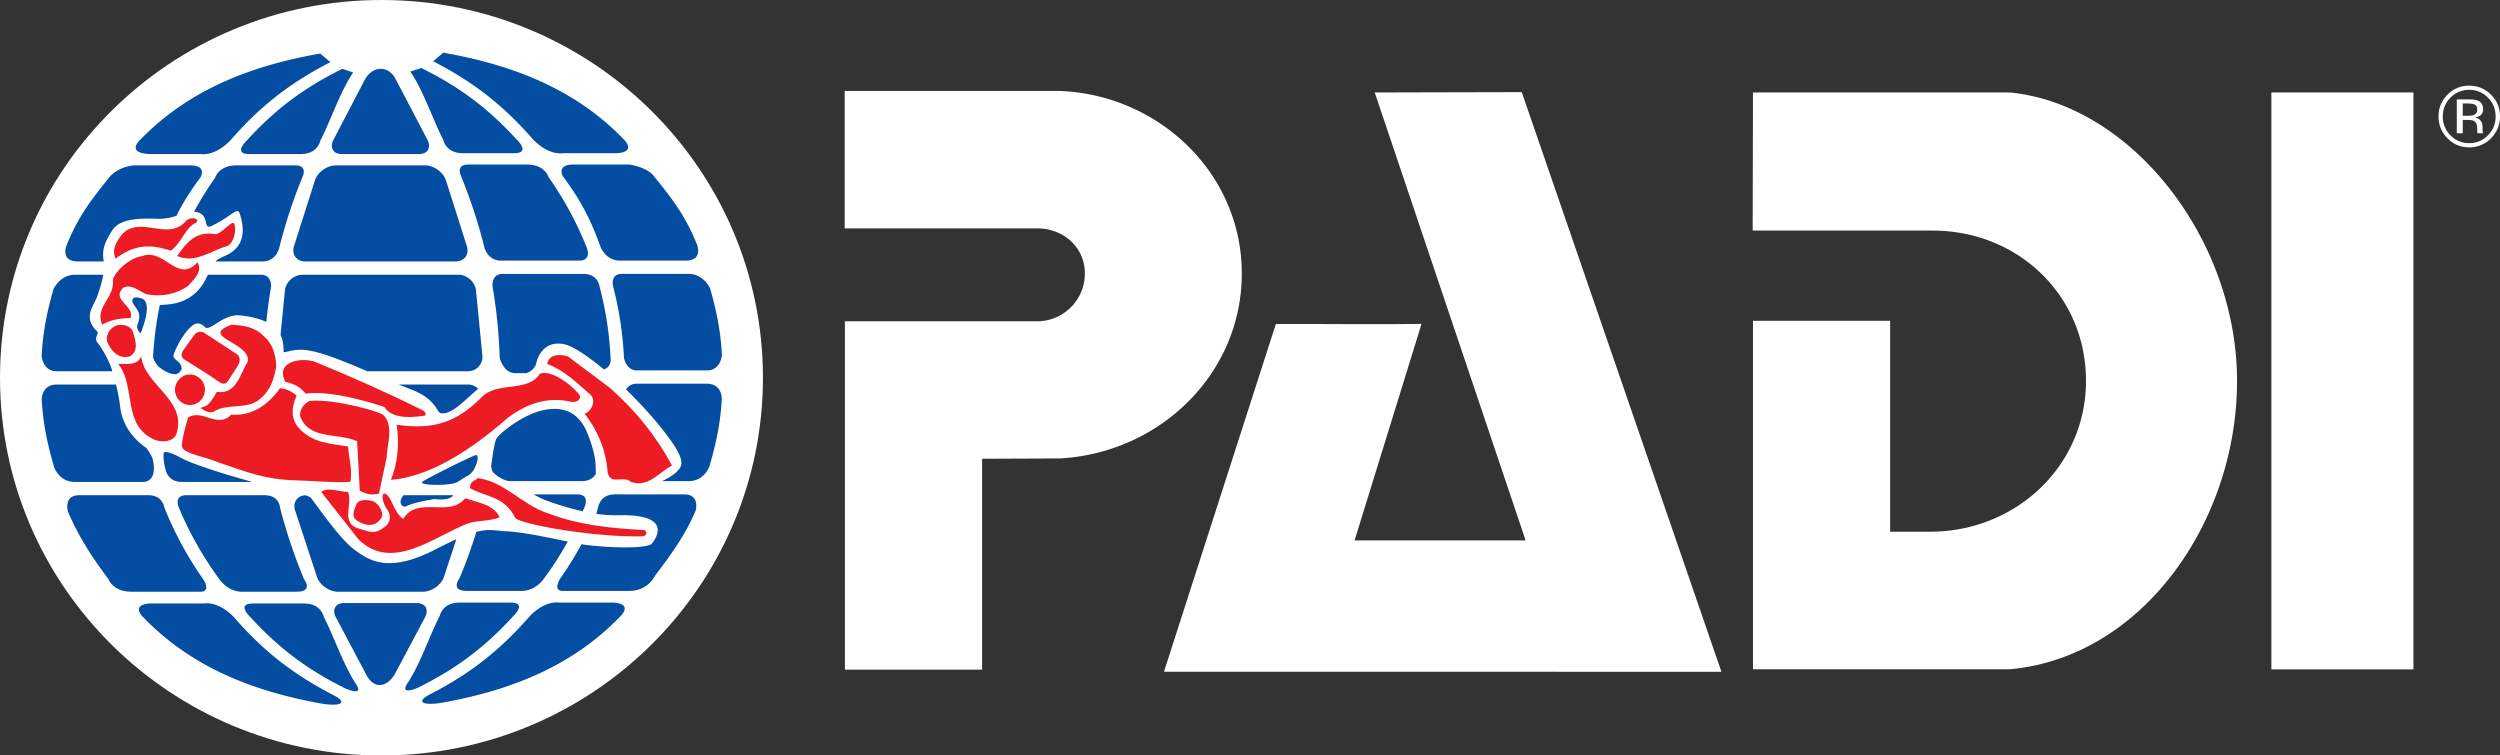
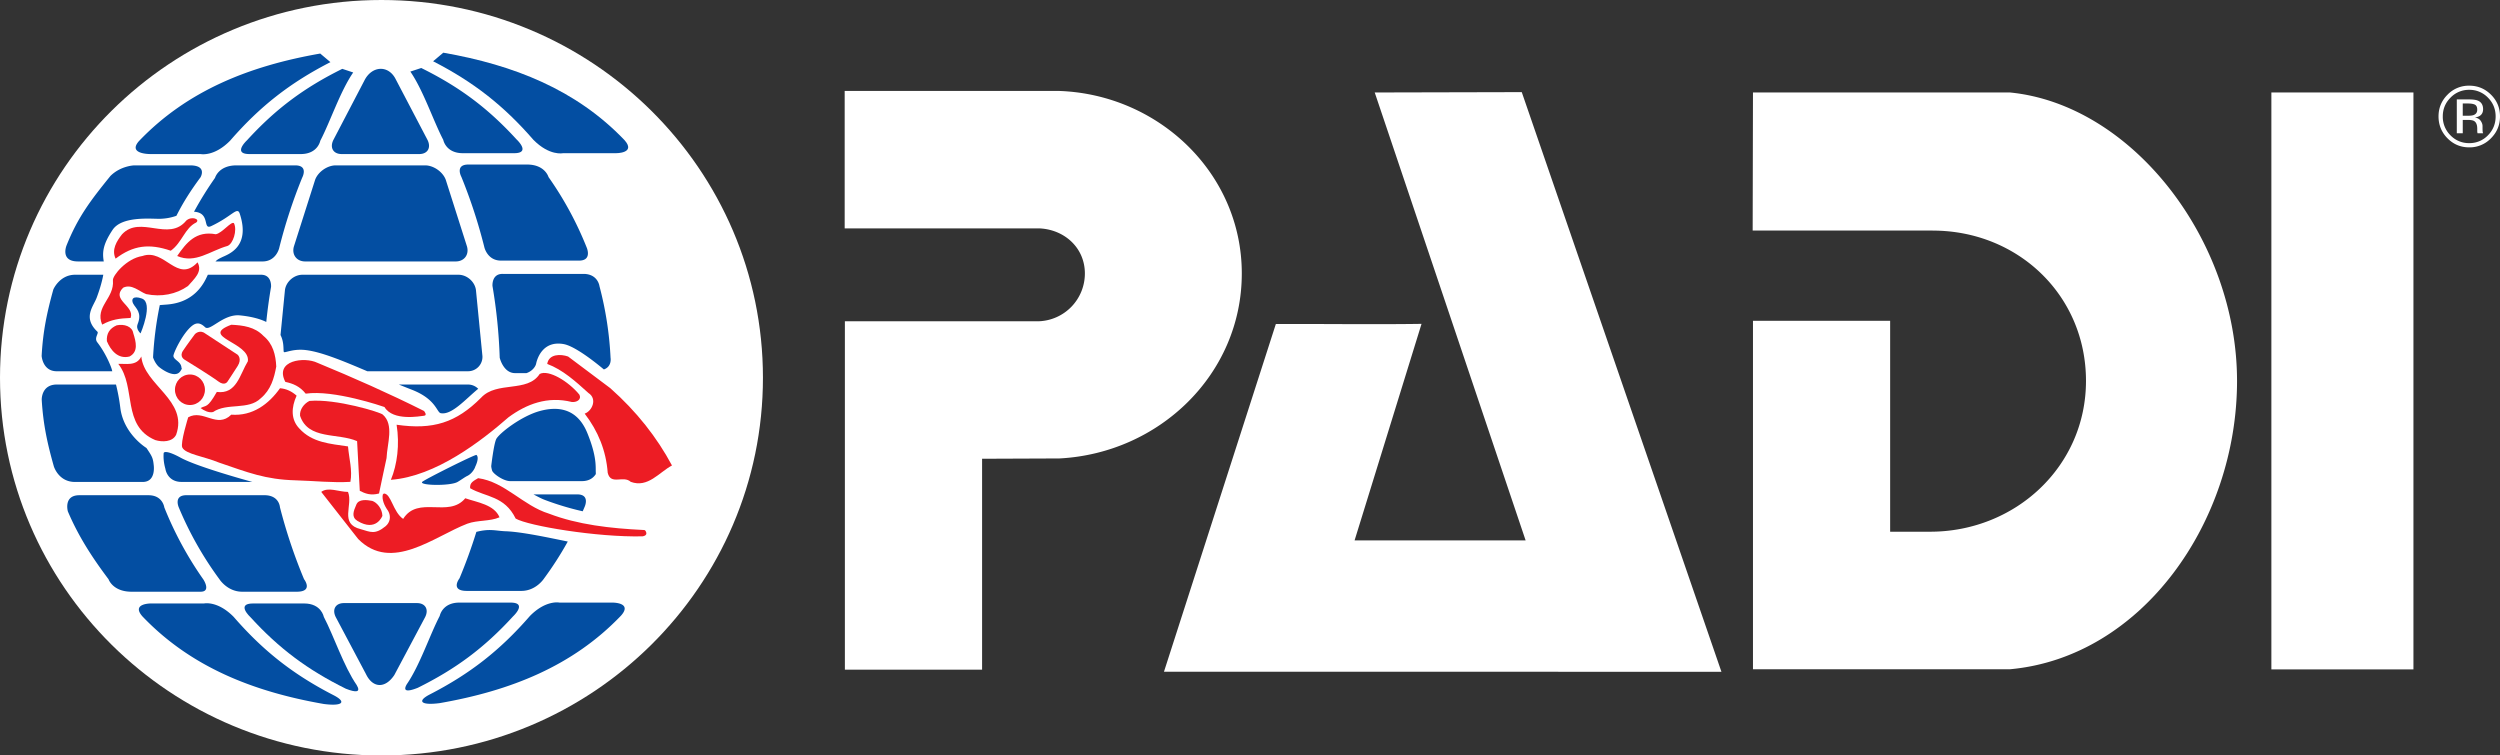
<svg xmlns="http://www.w3.org/2000/svg" xmlns:xlink="http://www.w3.org/1999/xlink" viewBox="0 0 310.496 93.83">
  <rect x="0" y="0" width="310.496" height="93.83" fill="#333333" stroke="none" />
  <defs>
    <path id="a" d="M0 0h310.496v93.83H0z" />
  </defs>
  <clipPath id="b">
    <use xlink:href="#a" overflow="visible" />
  </clipPath>
  <path clip-path="url(#b)" fill="#FFF" d="M0 46.915C0 21.005 21.212 0 47.378 0c26.167 0 47.379 21.005 47.379 46.915S73.545 93.83 47.378 93.83C21.212 93.83 0 72.825 0 46.915" />
  <path clip-path="url(#b)" fill="#ED1C24" d="M68.163 63.787c3.589 1.38 7.647 1.84 11.771 2.037-.001.001.226-.072.333.329.104.4-.467.46-.467.46-5.653.131-14.198-1.301-15.755-2.207-1.383-2.84-3.728-2.655-5.657-3.771-.067-.725.463-.92.996-1.248 3.324.457 5.584 3.415 8.779 4.4M43.222 61.095c.663 1.643-1.131 3.974 1.594 4.631 1.197.345 1.744.708 3.062-.361.583-.482.707-1.242.331-1.905-.498-.682-.796-1.442-.665-2.036l.132-.132c.909.011 1.131 2.302 2.395 3.154 1.864-2.956 5.652-.066 7.715-2.563 1.53.526 3.591.788 4.255 2.364-1.197.526-2.725.33-3.989.791-4.123 1.574-9.419 6.094-13.569 1.902l-4.585-5.846c.864-.656 2.194.001 3.324.001M24.365 27.636c-1.408.665-1.76 2.515-3.156 3.503-2.674-.918-4.656-.682-6.851.985-.532-1.119.133-2.168.797-3.022 2.263-2.43 5.788.985 7.983-1.71.676-.593 1.757-.165 1.227.244M29.058 27.722c.433.891-.118 2.569-.801 2.823-2.159.604-3.989 2.234-6.251 1.25 1.133-1.644 2.33-3.163 4.792-2.703.796-.131 1.932-1.675 2.26-1.37" />
  <path clip-path="url(#b)" fill="#ED1C24" d="M24.535 32.583c.664 1.182-.436 2.062-1.19 2.942-1.466 1.027-3.333 1.395-5.195 1.001-.865-.33-1.798-1.315-2.86-.791-1.531 1.512 1.467 2.243.934 3.754-1.423.058-2.348.186-3.538.825-.932-2.232 1.541-3.247 1.339-5.497-.065-.576 1.682-2.718 3.66-3.022 2.792-.985 4.321 3.481 6.85.788M16.554 41.387c.334 1.056.665 2.299-.468 2.891-1.449.363-2.345-.79-2.811-1.907-.067-.92.321-1.579 1.215-1.966.931-.197 1.93.126 2.064.982M32.714 41.714c1.198.984 1.528 2.364 1.596 3.811-.267 1.445-.665 2.891-1.927 3.942-1.531 1.511-4.19.522-5.922 1.707-.53.132-1.142-.191-1.548-.493.695-.399.819.096 2.016-2.004 2.459.328 2.846-2.15 3.856-3.809.332-2.365-6.118-3.022-2.061-4.534 1.464.067 2.926.263 3.99 1.38M75.809 48.219c3.258 2.89 5.787 6.108 7.649 9.591-1.597.854-2.992 2.824-5.12 2.034-.931-.851-2.462.463-2.86-1.112-.201-2.759-1.197-5.191-2.861-7.359.932-.329 1.596-1.84.466-2.563-1.597-1.445-3.19-2.891-5.12-3.612.199-1.249 1.663-1.249 2.593-.919l5.253 3.94M21.874 54c-.466.918-1.73.918-2.592.656-4.192-1.774-2.329-6.57-4.589-9.46.863-.066 2.26.33 2.857-.919.331 3.545 5.852 5.452 4.324 9.723M39.432 45.065c4.453 1.838 8.908 3.81 13.232 5.978 0 0 .458.547 0 .593-.456.043-3.851.71-4.911-1.084-.215-.082-6.313-2.169-9.786-1.661-.73-.922-1.597-1.262-2.528-1.461-1.396-2.694 2.395-3.153 3.993-2.365" />
  <path clip-path="url(#b)" fill="#ED1C24" d="M63.153 51.828c-3.314 2.894-9.019 7.348-14.605 7.764.788-1.906 1.105-4.377.71-6.84 4.521.656 7.406-.254 10.497-3.36 1.946-2.103 5.746-.584 7.274-2.947 1.095-.577 3.564.907 4.922 2.562.333.657-.398.984-.932.92-3.027-.754-5.641.263-7.866 1.901M36.839 49.14c-.665 1.46-.735 2.955.331 4.071 1.597 1.775 3.86 1.905 6.052 2.233.13 1.512.568 2.957.297 4.4-2.192.135-4.47-.122-6.815-.188-3.77-.102-5.903-.977-9.495-2.2-1.924-.793-4.176-1.049-4.571-1.882-.261-.55.735-3.744.735-3.744 1.863-1.051 3.556 1.446 5.351-.328 2.661.196 4.655-1.315 6.053-3.283.797.064 1.462.392 2.062.921" />
  <path clip-path="url(#b)" fill="#ED1C24" d="M47.544 51.495c1.435 1.262.533 3.621.466 5.396-.334 1.444-.599 2.89-.934 4.4-1.056.287-1.727 0-2.392-.329l-.334-6.173c-2.393-1.052-6.089-.134-7.084-3.153-.067-.791.503-1.511 1.165-1.84 3.302-.296 8.853 1.417 9.113 1.699M44.386 64.69c-.753-.464-.508-1.164-.128-2.024.295-.711 1.308-.585 1.975-.455.597.197 1.24.982 1.26 1.856 0 0-.761 2.058-3.107.623M23.592 50.303c1.026 0 1.862-.85 1.862-1.896 0-1.047-.836-1.895-1.862-1.895-1.03 0-1.863.848-1.863 1.895 0 1.046.833 1.896 1.863 1.896M25.484 41.416l4.033 2.641c-.002 0 .575.495 0 1.401-.577.909-1.235 1.898-1.235 1.898 0 .001-.33.659-1.193 0-.866-.66-4.156-2.68-4.156-2.68s-.701-.372-.205-1.114c.492-.743 1.479-2.062 1.479-2.062s.576-.619 1.277-.084" />
  <path clip-path="url(#b)" fill-rule="evenodd" clip-rule="evenodd" fill="#034EA2" d="M51.786 74.903h-9.069c-1.043 0-1.499.786-1.013 1.747l3.753 7.079c.831 1.723 2.367 1.832 3.516.112l3.826-7.191c.486-.961.029-1.747-1.013-1.747M37.995 43.48c1.912.229 4.575 1.329 7.621 2.628h12.508a1.783 1.783 0 0 0 1.792-1.898l-.807-8.208c-.149-1.033-1.125-1.879-2.169-1.879H37.562c-1.042 0-2.02.846-2.169 1.879l-.552 5.608c.455.904.332 1.775.401 2.081.054.232 1.049-.417 2.753-.211M42.435 19.134h9.633c1.042 0 1.506-.79 1.027-1.756l-3.933-7.506c-.898-1.84-2.984-1.729-3.913.144l-3.843 7.362c-.477.966-.015 1.756 1.029 1.756M56.835 59.854c.4-.232.909-.606 1.191-.739.62-.291.972-1 .993-1.14 0 0 .572-1.111.157-1.47-.132-.113-6.524 3.089-6.743 3.349-.38.453 3.496.53 4.402 0" />
  <path clip-path="url(#b)" fill="#034EA2" d="M54.725 51.312c1.363.295 3.127-1.77 4.668-3.025a1.781 1.781 0 0 0-1.275-.529h-8.583c.53.216 1.065.431 1.607.642 2.998 1.159 3.107 2.808 3.583 2.912M52.799 20.539H41.7c-1.043 0-2.195.802-2.559 1.782l-2.647 8.315c-.27 1.01.359 1.836 1.404 1.836h18.704c1.043 0 1.676-.826 1.405-1.836l-2.647-8.315c-.366-.98-1.516-1.782-2.561-1.782" />
-   <path clip-path="url(#b)" fill-rule="evenodd" clip-rule="evenodd" fill="#034EA2" d="M50.124 62.899c.371.163.168-.319 3.835-.917 1.765.213 2.206-.283 2.348-.477h-6.186c-.658.783-.319 1.256.003 1.394M43.963 68.227c-1.922-1.43-4.958-5.981-5.388-6.428-.071-.072-.312-.174-.656-.289-.984.054-1.557.853-1.288 1.823l2.758 8.384c.376.978 1.531 1.774 2.576 1.774h10.572c1.041 0 2.2-.797 2.575-1.774l1.562-4.741c-.703.311-1.511.702-2.455 1.193-5.928 3.078-8.299 1.516-10.256.058M77.247 34.017c-1.48 0-1.113 1.495-1.113 1.495a43.944 43.944 0 0 1 1.362 8.92s.246 1.537 1.563 1.572h8.806c1.686-.054 1.796-1.906 1.796-1.906-.166-3.07-.66-5.392-1.455-8.248-.001.001-.754-1.791-2.645-1.833h-8.314M87.781 47.654h-8.722c-.685.002-1.075.356-1.297.725 1.985 1.924 3.958 4.123 5.483 6.237 2.088 2.897 1.332 3.38.823 3.962-.129.146-.681.622-1.84 1.175h3.333c2.014-.021 2.585-1.939 2.585-1.939.808-2.862 1.323-5.189 1.503-8.27-.001.002.067-1.883-1.868-1.89M69.922 21.915c2.317 3.117 3.466 5.44 4.696 8.824 0 0 .634 1.589 2.301 1.628h8.229c2.241 0 1.423-1.982 1.423-1.982-1.411-3.516-2.966-5.556-5.457-8.635-.985-1.073-2.977-1.315-2.977-1.315h-6.924c-2.163.007-1.291 1.48-1.291 1.48" />
  <path clip-path="url(#b)" fill="#034EA2" d="M53.793 7.61c5.004 2.567 8.752 5.488 12.454 9.754 2.003 2.033 3.675 1.663 3.675 1.663h6.585s2.522.02 1.055-1.624c-6.001-6.276-13.751-9.328-22.506-10.86" />
  <path clip-path="url(#b)" fill-rule="evenodd" clip-rule="evenodd" fill="#034EA2" d="M50.964 8.89c1.613 2.341 2.857 6.129 4.091 8.485-.002.001.303 1.659 2.443 1.652h6.335c2.182.007.322-1.711.322-1.711-3.574-3.91-7.104-6.527-11.837-8.87M62.186 32.367h9.63c1.812.063 1.041-1.649 1.041-1.649a42.5 42.5 0 0 0-4.733-8.73s-.424-1.545-2.645-1.553h-7.325c-1.686.008-.849 1.539-.849 1.539a64.901 64.901 0 0 1 2.857 8.758s.377 1.615 2.024 1.635M71.652 61.402h-5.394c.552.297.997.521 1.237.618.673.268 2.636.985 4.878 1.48.081-.19.164-.373.242-.563-.001.001.723-1.558-.963-1.535M59.164 66.06a64.435 64.435 0 0 1-2.094 5.766s-1.217 1.57.92 1.564h6.749c1.849.006 2.836-1.55 2.836-1.55a42.145 42.145 0 0 0 2.942-4.581c-2.351-.48-5.72-1.207-7.717-1.278-1.239-.044-1.957-.359-3.636.079M61.116 58.432c.108.398 1.401 1.313 2.231 1.322.831.005 8.964 0 8.964 0 .928-.011 1.425-.458 1.689-.878 0-.099-.003-.185-.006-.247-.029-.648.143-1.923-1.049-4.846-1.31-3.213-3.83-3.305-5.913-2.73-2.362.651-5.102 2.832-5.407 3.492-.307.66-.614 3.33-.614 3.33s-.009.157.105.557M70.015 42.737c1.035.187 2.891 1.401 4.986 3.148 1.036-.366.829-1.457.829-1.457a42.808 42.808 0 0 0-1.377-8.886c-.001 0-.168-1.463-1.897-1.524H62.433c-1.399-.022-1.267 1.505-1.267 1.505.496 2.909.799 5.881.898 8.905 0 .002.442 1.922 1.921 1.913h1.399c.743-.245 1.13-.832 1.199-1.16.203-.958 1.017-2.883 3.432-2.444M76.071 74.842h-6.582c0 .001-1.675-.369-3.676 1.664-3.705 4.266-7.448 7.185-12.456 9.753-1.639.854-1.007 1.369 1.265 1.066 8.757-1.53 16.503-4.584 22.504-10.86 1.47-1.646-1.055-1.623-1.055-1.623M63.72 76.553c-.001 0 1.857-1.716-.322-1.711h-6.336c-2.14-.005-2.445 1.65-2.445 1.65-1.232 2.356-2.477 6.144-4.089 8.484-.536.905.065.963 1.355.45 4.732-2.347 8.261-4.964 11.837-8.873M25.255 71.964a43.733 43.733 0 0 1-4.848-8.946c-.003 0-.19-1.533-1.999-1.511H9.766c-1.893.06-1.338 2.009-1.338 2.009 1.332 3.132 3.033 5.74 5.053 8.427 0 0 .524 1.555 2.869 1.548h8.556c1.36.006.349-1.527.349-1.527M12.081 42.512c-.424-.546.225-1.118.015-1.319-1.837-1.741-.516-3.096-.091-4.215.267-.711.641-1.826.823-2.855H9.272c-1.892.038-2.648 1.83-2.648 1.83-.791 2.858-1.288 5.179-1.452 8.248 0 .002.109 1.85 1.795 1.907h6.979a2.371 2.371 0 0 1-.047-.179c-.111-.44-.771-2.066-1.818-3.417M14.94 50.63a23.62 23.62 0 0 0-.534-2.873H7.049c-1.932.008-1.867 1.893-1.867 1.893.181 3.078.696 5.403 1.504 8.27 0 0 .568 1.916 2.587 1.937h8.476c1.686-.021 1.335-2.145 1.335-2.145-.085-.887-.261-1.12-.893-2.07-1.03-.662-2.938-2.399-3.251-5.012M13.981 28.553c1.142-1.728 4.701-1.368 5.808-1.378a6.525 6.525 0 0 0 2.122-.373c.782-1.561 1.71-3.05 2.995-4.784 0 0 .875-1.472-1.291-1.479h-6.921s-1.678.029-2.978 1.314c-2.49 3.078-4.043 5.117-5.453 8.635 0 0-.823 1.983 1.42 1.983h3.205c-.208-1.188-.072-2.156 1.093-3.918M39.772 6.651c-8.753 1.53-16.502 4.586-22.503 10.861-1.467 1.643 1.384 1.621 1.384 1.621h6.253s1.675.37 3.677-1.664c3.705-4.267 7.451-7.185 12.455-9.75M42.512 8.551c-4.734 2.346-8.264 4.964-11.836 8.873 0 0-1.859 1.719.322 1.71h6.335c2.143.009 2.445-1.651 2.445-1.651 1.232-2.355 2.476-6.144 4.089-8.482M26.238 28.078c2.642-1.247 3.232-2.477 3.542-1.531 1.376 4.208-1.519 5.057-2.254 5.425-.325.162-.539.261-.761.5h5.878c1.645-.021 2.026-1.637 2.026-1.637a64.839 64.839 0 0 1 2.857-8.757c-.001 0 .837-1.531-.852-1.539h-7.323c-2.223.008-2.646 1.552-2.646 1.552a42.901 42.901 0 0 0-2.61 4.208h.007c2.086.12 1.014 2.309 2.136 1.779M30.092 73.491h6.749c2.14.006.919-1.561.919-1.561a65.016 65.016 0 0 1-2.99-8.925c-.001 0-.072-1.521-1.963-1.5H23.18c-1.686-.021-.966 1.537-.966 1.537a42.806 42.806 0 0 0 5.043 8.904c-.001.001.984 1.551 2.835 1.545M20.325 56.289c-.048.673.037 1.295.219 1.949 0 0 .209 1.597 1.978 1.616h8.813c-1.534-.422-7.025-1.975-8.911-3.014-1.324-.728-2.045-.839-2.099-.551M20.25 37.86c-.171.012-.3.021-.405.036a42.682 42.682 0 0 0-.835 6.496c.135.39.331.748.602 1.054.241.273 2.103 1.664 2.782.661.283-.418.155-.311.144-.452-.056-.771-.96-.937-.999-1.438-.024-.335 1.119-2.778 2.284-3.729.588-.48 1.068-.4 1.642.146.618.585 2.24-1.67 4.336-1.464 1.443.144 2.498.441 3.27.817.149-1.469.348-2.922.594-4.363-.002.002.129-1.523-1.269-1.501h-6.583l-.149.318c-1.559 3.352-4.56 3.349-5.414 3.419M41.471 86.364c-5.004-2.566-8.748-5.485-12.453-9.753-2.003-2.033-3.676-1.662-3.676-1.662h-6.583s-2.521-.02-1.054 1.623c5.998 6.275 13.75 9.33 22.505 10.861 2.273.299 2.902-.212 1.261-1.069" />
  <path clip-path="url(#b)" fill="#034EA2" d="M40.212 76.603c0 .001-.301-1.657-2.443-1.653h-6.338c-2.181-.004-.319 1.71-.319 1.71 3.572 3.911 7.102 6.529 11.836 8.875 1.288.513 1.894.455 1.352-.451-1.612-2.339-2.854-6.128-4.088-8.481" />
  <path clip-path="url(#b)" fill-rule="evenodd" clip-rule="evenodd" fill="#034EA2" d="M17.458 41.407c0 .001 1.645-3.793.165-4.329-1.093-.394-1.384.076-1.071.652.313.574 1.133 1.076.535 2.544-.247.598.371 1.133.371 1.133" />
-   <path clip-path="url(#b)" fill="#034EA2" d="M76.4 61.399l8.666.003c1.892.061 1.336 2.01 1.336 2.01-1.331 3.134-3.032 5.41-5.051 8.095 0 0-.853 1.889-3.199 1.883h-8.23c-1.356.006-.346-1.529-.346-1.529a44.068 44.068 0 0 0 2.647-4.267c.214.037.395.067.543.082 4.799.551 7.793.287 8.166-.138.5-.577 2.778-3.738-4.195-3.542a15.453 15.453 0 0 1-2.684-.185c.125-.3.149-.624.269-.927 0 .001.267-1.505 2.078-1.485" />
  <path clip-path="url(#b)" fill="#FFF" d="M308.999 12.126c.635.642.955 1.419.955 2.333 0 .917-.32 1.7-.955 2.347a3.152 3.152 0 0 1-2.328.97 3.154 3.154 0 0 1-2.326-.97 3.231 3.231 0 0 1-.955-2.347c0-.914.323-1.691.962-2.333a3.156 3.156 0 0 1 2.319-.97 3.17 3.17 0 0 1 2.328.97m.376-.369c-.746-.744-1.646-1.116-2.704-1.116a3.66 3.66 0 0 0-2.69 1.116c-.745.748-1.12 1.648-1.12 2.702 0 1.063.375 1.968 1.111 2.716.741.752 1.641 1.127 2.699 1.127a3.666 3.666 0 0 0 2.704-1.127c.751-.75 1.121-1.656 1.121-2.716 0-1.058-.37-1.96-1.121-2.702m-2.138 2.524c-.156.061-.387.093-.7.093h-.667v-1.521h.629c.411 0 .707.05.896.155.181.103.274.308.274.616.001.321-.142.54-.432.657m-2.107 2.268h.74v-1.658h.579c.398 0 .67.045.826.137.264.154.395.478.395.963v.335l.019.136c0 .019.006.031.009.047l.01.04h.688l-.019-.054a.587.587 0 0 1-.037-.214 4.029 4.029 0 0 1-.013-.315v-.309c0-.212-.077-.43-.23-.651-.151-.224-.392-.359-.719-.412.256-.043.461-.11.604-.203.277-.177.414-.456.414-.829 0-.528-.221-.886-.65-1.065-.246-.102-.625-.15-1.146-.15h-1.469v4.202M189 11.442l24.8 71.994-69.236-.011 13.893-43.18c5.494-.033 12.059.068 18.095-.022l-8.314 26.891 21.241-.001-18.741-55.627L189 11.442M249.641 11.486h-31.925l-.038 17.148h22.351v.005c10.596 0 19.047 8.04 19.047 18.667 0 10.622-8.763 18.732-19.361 18.732h-4.962V39.843h-17.036V83.12h31.925c16.383-1.493 28.195-18.267 28.195-35.814-.001-17.561-13.059-34.326-28.196-35.82M154.229 33.968c0-12.491-10.369-22.259-22.712-22.673h-26.61v17.076h24.295c3.079.19 5.538 2.458 5.538 5.597a5.938 5.938 0 0 1-5.694 5.932h-24.113v43.275h17.041V56.977l9.61-.039c12.433-.649 22.645-10.495 22.645-22.97M282.101 11.486h17.644v71.655h-17.644z" />
</svg>